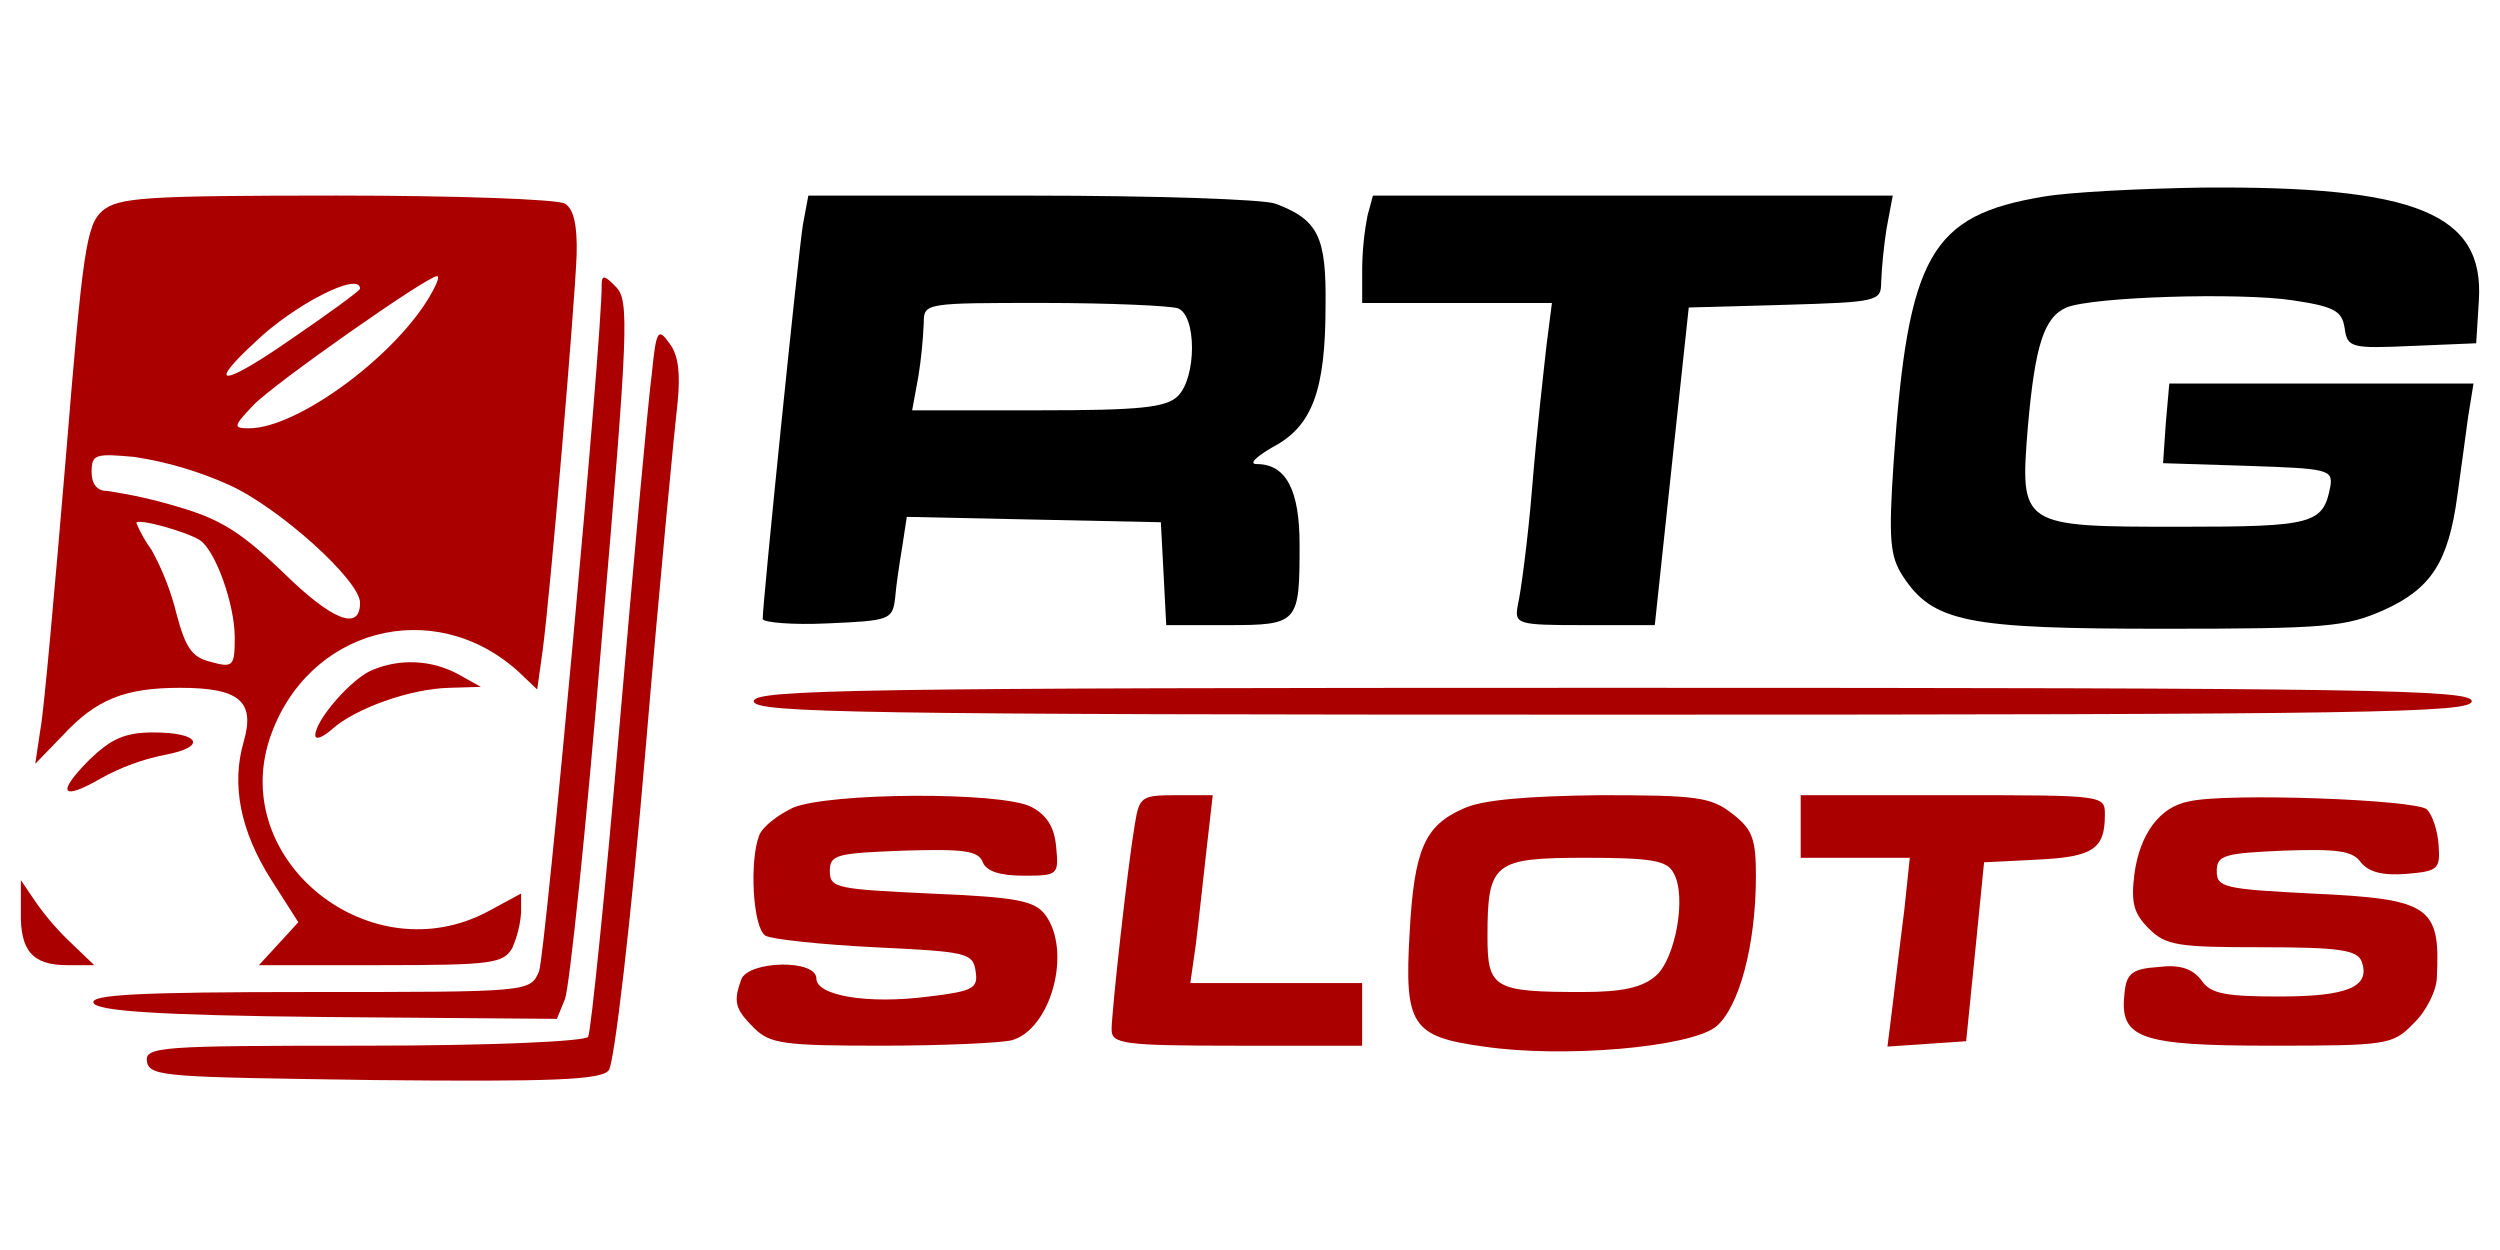
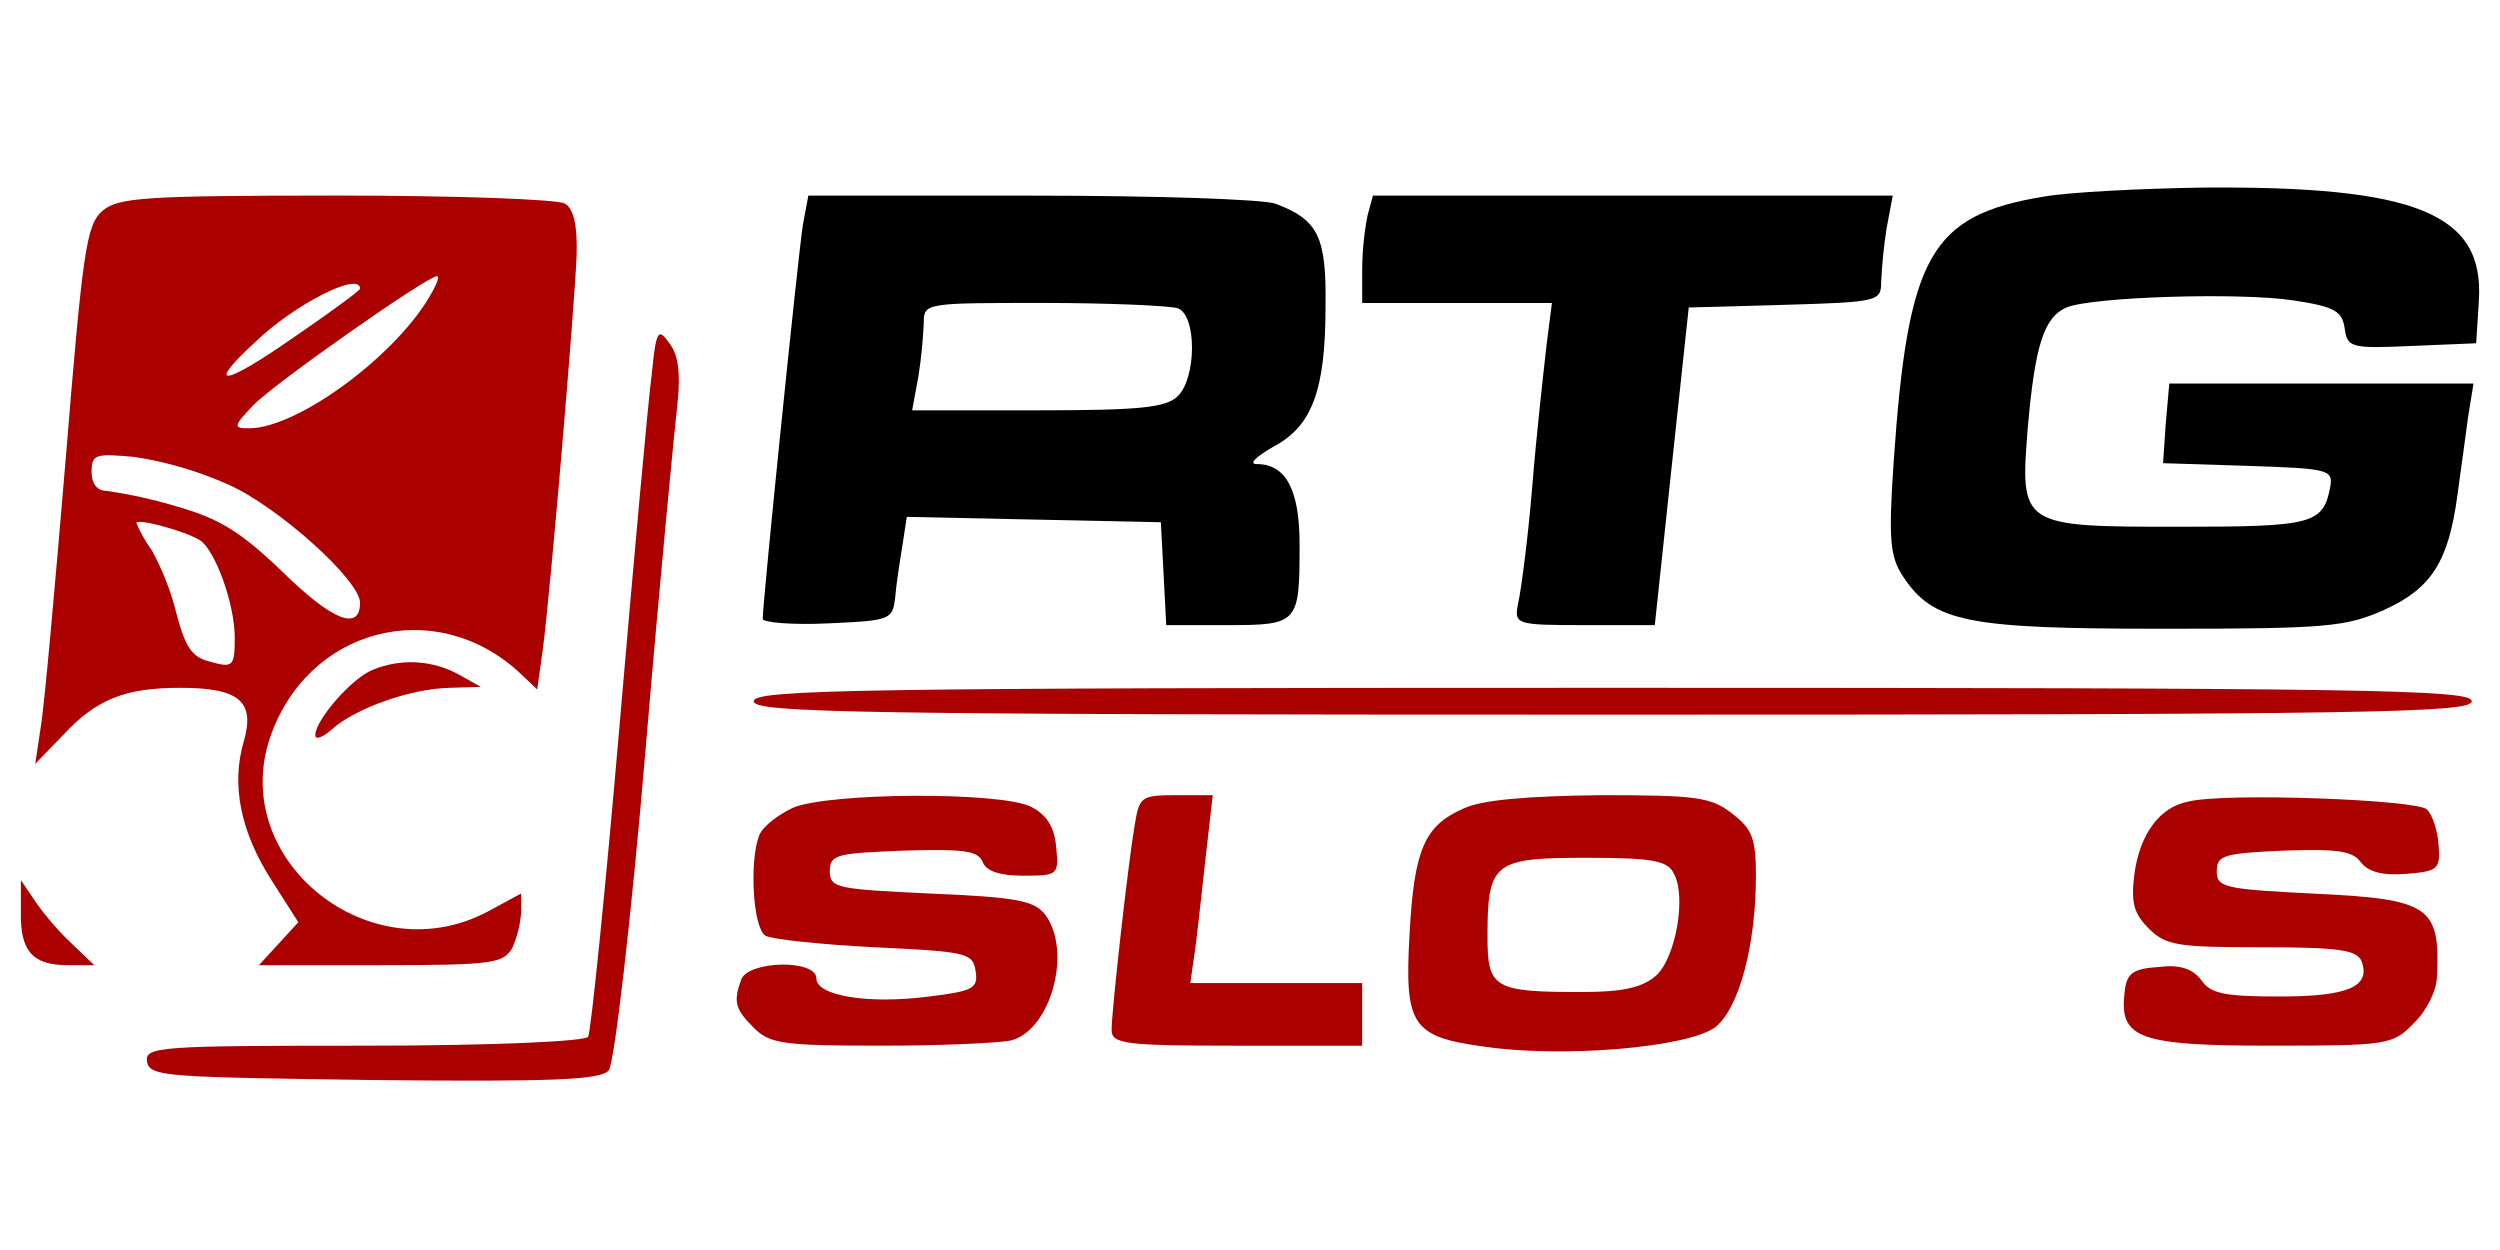
<svg xmlns="http://www.w3.org/2000/svg" width="120" height="60" viewBox="0 0 120 60" fill="none">
  <path d="M98.112 9.435C92.659 10.337 91.586 12.225 90.897 22.146C90.639 25.928 90.726 26.701 91.329 27.645C92.788 29.877 94.421 30.18 103.827 30.18C111.687 30.18 112.589 30.093 114.434 29.278C116.712 28.247 117.527 26.959 117.955 23.779C118.129 22.578 118.342 20.903 118.471 20.001L118.728 18.41H104.126L103.956 20.342L103.827 22.233L107.905 22.362C111.729 22.491 111.986 22.533 111.857 23.351C111.513 25.155 111.042 25.284 104.642 25.284C96.953 25.284 96.953 25.284 97.339 20.471C97.684 16.564 98.112 15.233 99.188 14.76C100.432 14.245 107.477 14.029 110.053 14.415C112.073 14.718 112.415 14.931 112.543 15.749C112.672 16.693 112.846 16.735 115.765 16.606L118.857 16.477L118.986 14.415C119.244 10.25 115.981 8.92 105.715 9.004C102.793 9.049 99.359 9.22 98.112 9.435Z" fill="black" />
  <path d="M4.913 10.122C4.14 10.808 3.969 12.054 3.151 22.063C2.635 28.202 2.12 34.001 1.949 34.948L1.691 36.664L3.022 35.289C4.613 33.572 5.985 33.015 8.649 33.015C11.484 33.015 12.257 33.659 11.7 35.592C11.097 37.653 11.526 39.886 13.03 42.247L14.319 44.267L13.375 45.297L12.428 46.328H18.271C23.638 46.328 24.153 46.241 24.585 45.513C24.827 44.968 24.972 44.385 25.013 43.79V42.888L23.425 43.748C17.797 46.753 11.01 41.342 12.943 35.46C14.705 30.177 20.803 28.544 24.884 32.239L25.786 33.095L26.044 31.25C26.43 28.373 27.59 14.586 27.677 12.267C27.719 10.85 27.548 10.031 27.116 9.774C26.775 9.561 21.834 9.387 16.164 9.387C6.887 9.39 5.686 9.477 4.913 10.122ZM20.761 13.987C19.173 16.951 14.319 20.558 11.957 20.558C11.184 20.558 11.184 20.471 12.17 19.441C13.156 18.41 20.503 13.256 20.974 13.256C21.106 13.256 20.974 13.601 20.761 13.987ZM17.282 13.858C17.282 13.945 15.823 15.018 14.061 16.219C10.666 18.584 9.851 18.626 12.257 16.41C14.103 14.631 17.282 12.998 17.282 13.858ZM10.969 23.264C13.375 24.337 17.282 27.861 17.282 28.934C17.282 30.309 15.952 29.794 13.587 27.474C11.526 25.497 10.54 24.897 8.433 24.295C7.351 23.971 6.246 23.727 5.128 23.564C4.655 23.564 4.397 23.222 4.397 22.662C4.397 21.805 4.568 21.76 6.459 21.934C8.015 22.172 9.532 22.62 10.969 23.264ZM9.593 25.928C10.324 26.398 11.268 28.976 11.268 30.609C11.268 31.984 11.184 32.068 10.108 31.768C9.207 31.552 8.907 31.082 8.479 29.491C8.216 28.41 7.81 27.369 7.274 26.395C6.982 25.996 6.737 25.563 6.546 25.107C6.546 24.852 8.907 25.497 9.593 25.928Z" fill="#AB0000" />
  <path d="M38.543 10.766C38.327 12.054 36.61 28.891 36.61 29.706C36.61 29.877 38.027 30.006 39.744 29.922C42.708 29.793 42.837 29.748 42.965 28.718C43.01 28.118 43.181 27.001 43.31 26.227L43.526 24.81L49.624 24.939L55.721 25.068L55.85 27.516L55.979 30.006H58.901C62.338 30.006 62.38 29.922 62.38 26.14C62.38 23.522 61.735 22.275 60.318 22.275C59.931 22.275 60.276 21.934 61.091 21.46C62.982 20.471 63.626 18.754 63.626 14.673C63.668 11.368 63.282 10.55 61.22 9.777C60.663 9.564 55.38 9.39 49.495 9.39H38.8L38.543 10.766ZM56.54 14.799C57.441 15.143 57.441 18.107 56.54 19.009C55.979 19.566 54.736 19.695 49.839 19.695H43.783L44.083 18.065C44.218 17.212 44.304 16.351 44.341 15.488C44.341 14.541 44.428 14.541 50.097 14.541C53.273 14.544 56.153 14.673 56.54 14.799Z" fill="black" />
  <path d="M65.643 10.337C65.478 11.186 65.392 12.049 65.385 12.914V14.544H74.492L74.234 16.564C74.105 17.723 73.76 20.729 73.548 23.351C73.335 25.973 72.987 28.505 72.859 29.02C72.688 29.964 72.775 30.006 76.038 30.006H79.43L80.245 22.362L81.06 14.76L85.698 14.631C90.121 14.502 90.295 14.46 90.295 13.558C90.336 12.695 90.422 11.835 90.553 10.981L90.852 9.39H65.901L65.643 10.337Z" fill="black" />
-   <path d="M28.879 13.687C28.921 16.049 26.173 45.855 25.873 46.628C25.442 47.617 25.442 47.617 14.876 47.617C6.63 47.617 4.356 47.745 4.485 48.132C4.613 48.518 7.361 48.734 15.694 48.818L26.73 48.905L27.117 47.961C27.333 47.401 28.148 39.67 28.879 30.737C30.167 15.749 30.209 14.415 29.565 13.771C29.008 13.188 28.879 13.188 28.879 13.687Z" fill="#AB0000" />
  <path d="M31.282 17.981C31.108 19.27 30.422 26.872 29.735 34.86C29.049 42.849 28.36 49.549 28.231 49.765C28.102 49.981 23.763 50.193 17.45 50.193C7.657 50.193 6.929 50.235 7.058 50.967C7.187 51.698 8.089 51.698 17.968 51.843C26.472 51.926 28.879 51.843 29.223 51.369C29.481 51.069 30.296 44.154 30.982 36.036C31.668 27.919 32.399 20.358 32.528 19.286C32.657 17.955 32.573 17.053 32.142 16.493C31.584 15.704 31.497 15.833 31.282 17.981Z" fill="#AB0000" />
  <path d="M17.885 32.155C16.896 32.541 15.134 34.561 15.134 35.289C15.134 35.547 15.52 35.376 15.952 34.989C17.067 34.001 19.689 33.057 21.576 33.015L23.081 32.97L22.008 32.371C21.381 32.028 20.685 31.831 19.971 31.793C19.257 31.756 18.544 31.879 17.885 32.155Z" fill="#AB0000" />
  <path d="M36.181 33.659C36.181 34.217 41.032 34.304 77.413 34.304C113.793 34.304 118.644 34.217 118.644 33.659C118.644 33.102 113.79 33.015 77.413 33.015C41.035 33.015 36.181 33.099 36.181 33.659Z" fill="#AB0000" />
-   <path d="M4.311 36.449C2.681 38.082 2.935 38.469 4.868 37.348C5.82 36.821 6.848 36.445 7.915 36.233C9.977 35.847 9.59 35.157 7.358 35.157C5.986 35.16 5.341 35.463 4.311 36.449Z" fill="#AB0000" />
  <path d="M38.069 38.768C37.341 39.112 36.61 39.67 36.439 40.101C35.965 41.345 36.136 44.524 36.738 44.91C36.996 45.081 39.402 45.339 41.979 45.468C46.402 45.684 46.702 45.725 46.831 46.627C46.959 47.446 46.702 47.574 44.598 47.832C41.635 48.219 39.187 47.787 39.187 46.972C39.187 46.028 35.923 46.112 35.579 47.014C35.192 48.09 35.279 48.431 36.181 49.333C36.954 50.106 37.599 50.193 42.321 50.193C45.201 50.193 47.99 50.065 48.551 49.936C50.438 49.42 51.469 45.684 50.181 43.922C49.665 43.236 48.85 43.065 44.685 42.891C40.175 42.678 39.831 42.633 39.831 41.818C39.831 41.003 40.175 40.958 43.397 40.829C46.273 40.745 46.959 40.829 47.175 41.39C47.346 41.818 47.99 42.034 49.15 42.034C50.783 42.034 50.825 41.989 50.696 40.658C50.612 39.67 50.226 39.112 49.494 38.726C48.032 37.991 39.831 38.04 38.069 38.768Z" fill="#AB0000" />
  <path d="M54.475 39.541C54.13 41.561 53.357 48.561 53.357 49.421C53.357 50.107 53.914 50.194 59.371 50.194H65.382V47.188H57.135L57.393 45.385C57.522 44.354 57.738 42.334 57.908 40.83L58.211 38.169H56.449C54.778 38.169 54.691 38.253 54.475 39.541Z" fill="#AB0000" />
  <path d="M70.239 38.813C68.394 39.628 67.878 40.746 67.662 44.782C67.405 49.205 67.749 49.765 71.228 50.236C75.007 50.796 81.063 50.281 82.351 49.292C83.469 48.39 84.284 45.385 84.284 42.034C84.284 40.272 84.113 39.799 83.166 39.071C82.135 38.253 81.449 38.169 76.811 38.169C73.374 38.211 71.141 38.382 70.239 38.813ZM80.331 41.906C80.976 43.02 80.418 46.029 79.475 46.844C78.83 47.401 77.883 47.617 75.951 47.617C71.698 47.617 71.399 47.446 71.399 44.953C71.399 41.39 71.698 41.174 76.124 41.174C79.259 41.174 80.032 41.303 80.331 41.906Z" fill="#AB0000" />
-   <path d="M86.433 39.67V41.174H91.67L91.413 43.623C91.242 44.998 90.984 47.059 90.855 48.174L90.598 50.236L92.489 50.107L94.376 49.978L94.808 45.684L95.236 41.39L97.813 41.261C100.477 41.133 101.034 40.746 101.034 39.113C101.034 38.169 101.034 38.169 93.732 38.169H86.433V39.67Z" fill="#AB0000" />
  <path d="M105.071 38.468C103.653 38.726 102.709 40.056 102.452 41.947C102.281 43.322 102.41 43.838 103.138 44.566C103.956 45.384 104.513 45.468 108.549 45.468C112.286 45.468 113.146 45.597 113.362 46.157C113.79 47.359 112.718 47.832 109.41 47.832C106.833 47.832 106.101 47.703 105.673 47.059C105.244 46.499 104.642 46.286 103.611 46.415C102.365 46.499 102.065 46.715 101.978 47.658C101.72 49.849 102.668 50.193 109.023 50.193C114.605 50.193 114.863 50.151 115.852 49.121C116.454 48.56 116.97 47.529 116.97 46.885C117.14 43.493 116.625 43.149 110.998 42.891C106.746 42.678 106.404 42.591 106.404 41.818C106.404 41.045 106.746 40.958 109.625 40.829C112.157 40.745 112.93 40.829 113.317 41.39C113.703 41.86 114.348 42.034 115.507 41.947C117.012 41.818 117.14 41.731 117.053 40.572C117.012 39.886 116.754 39.112 116.496 38.855C116.023 38.381 106.874 38.04 105.071 38.468Z" fill="#AB0000" />
  <path d="M1.002 43.751C0.957 45.642 1.56 46.328 3.235 46.328H4.523L3.492 45.339C2.837 44.729 2.247 44.053 1.73 43.322L1.002 42.247V43.751Z" fill="#AB0000" />
</svg>